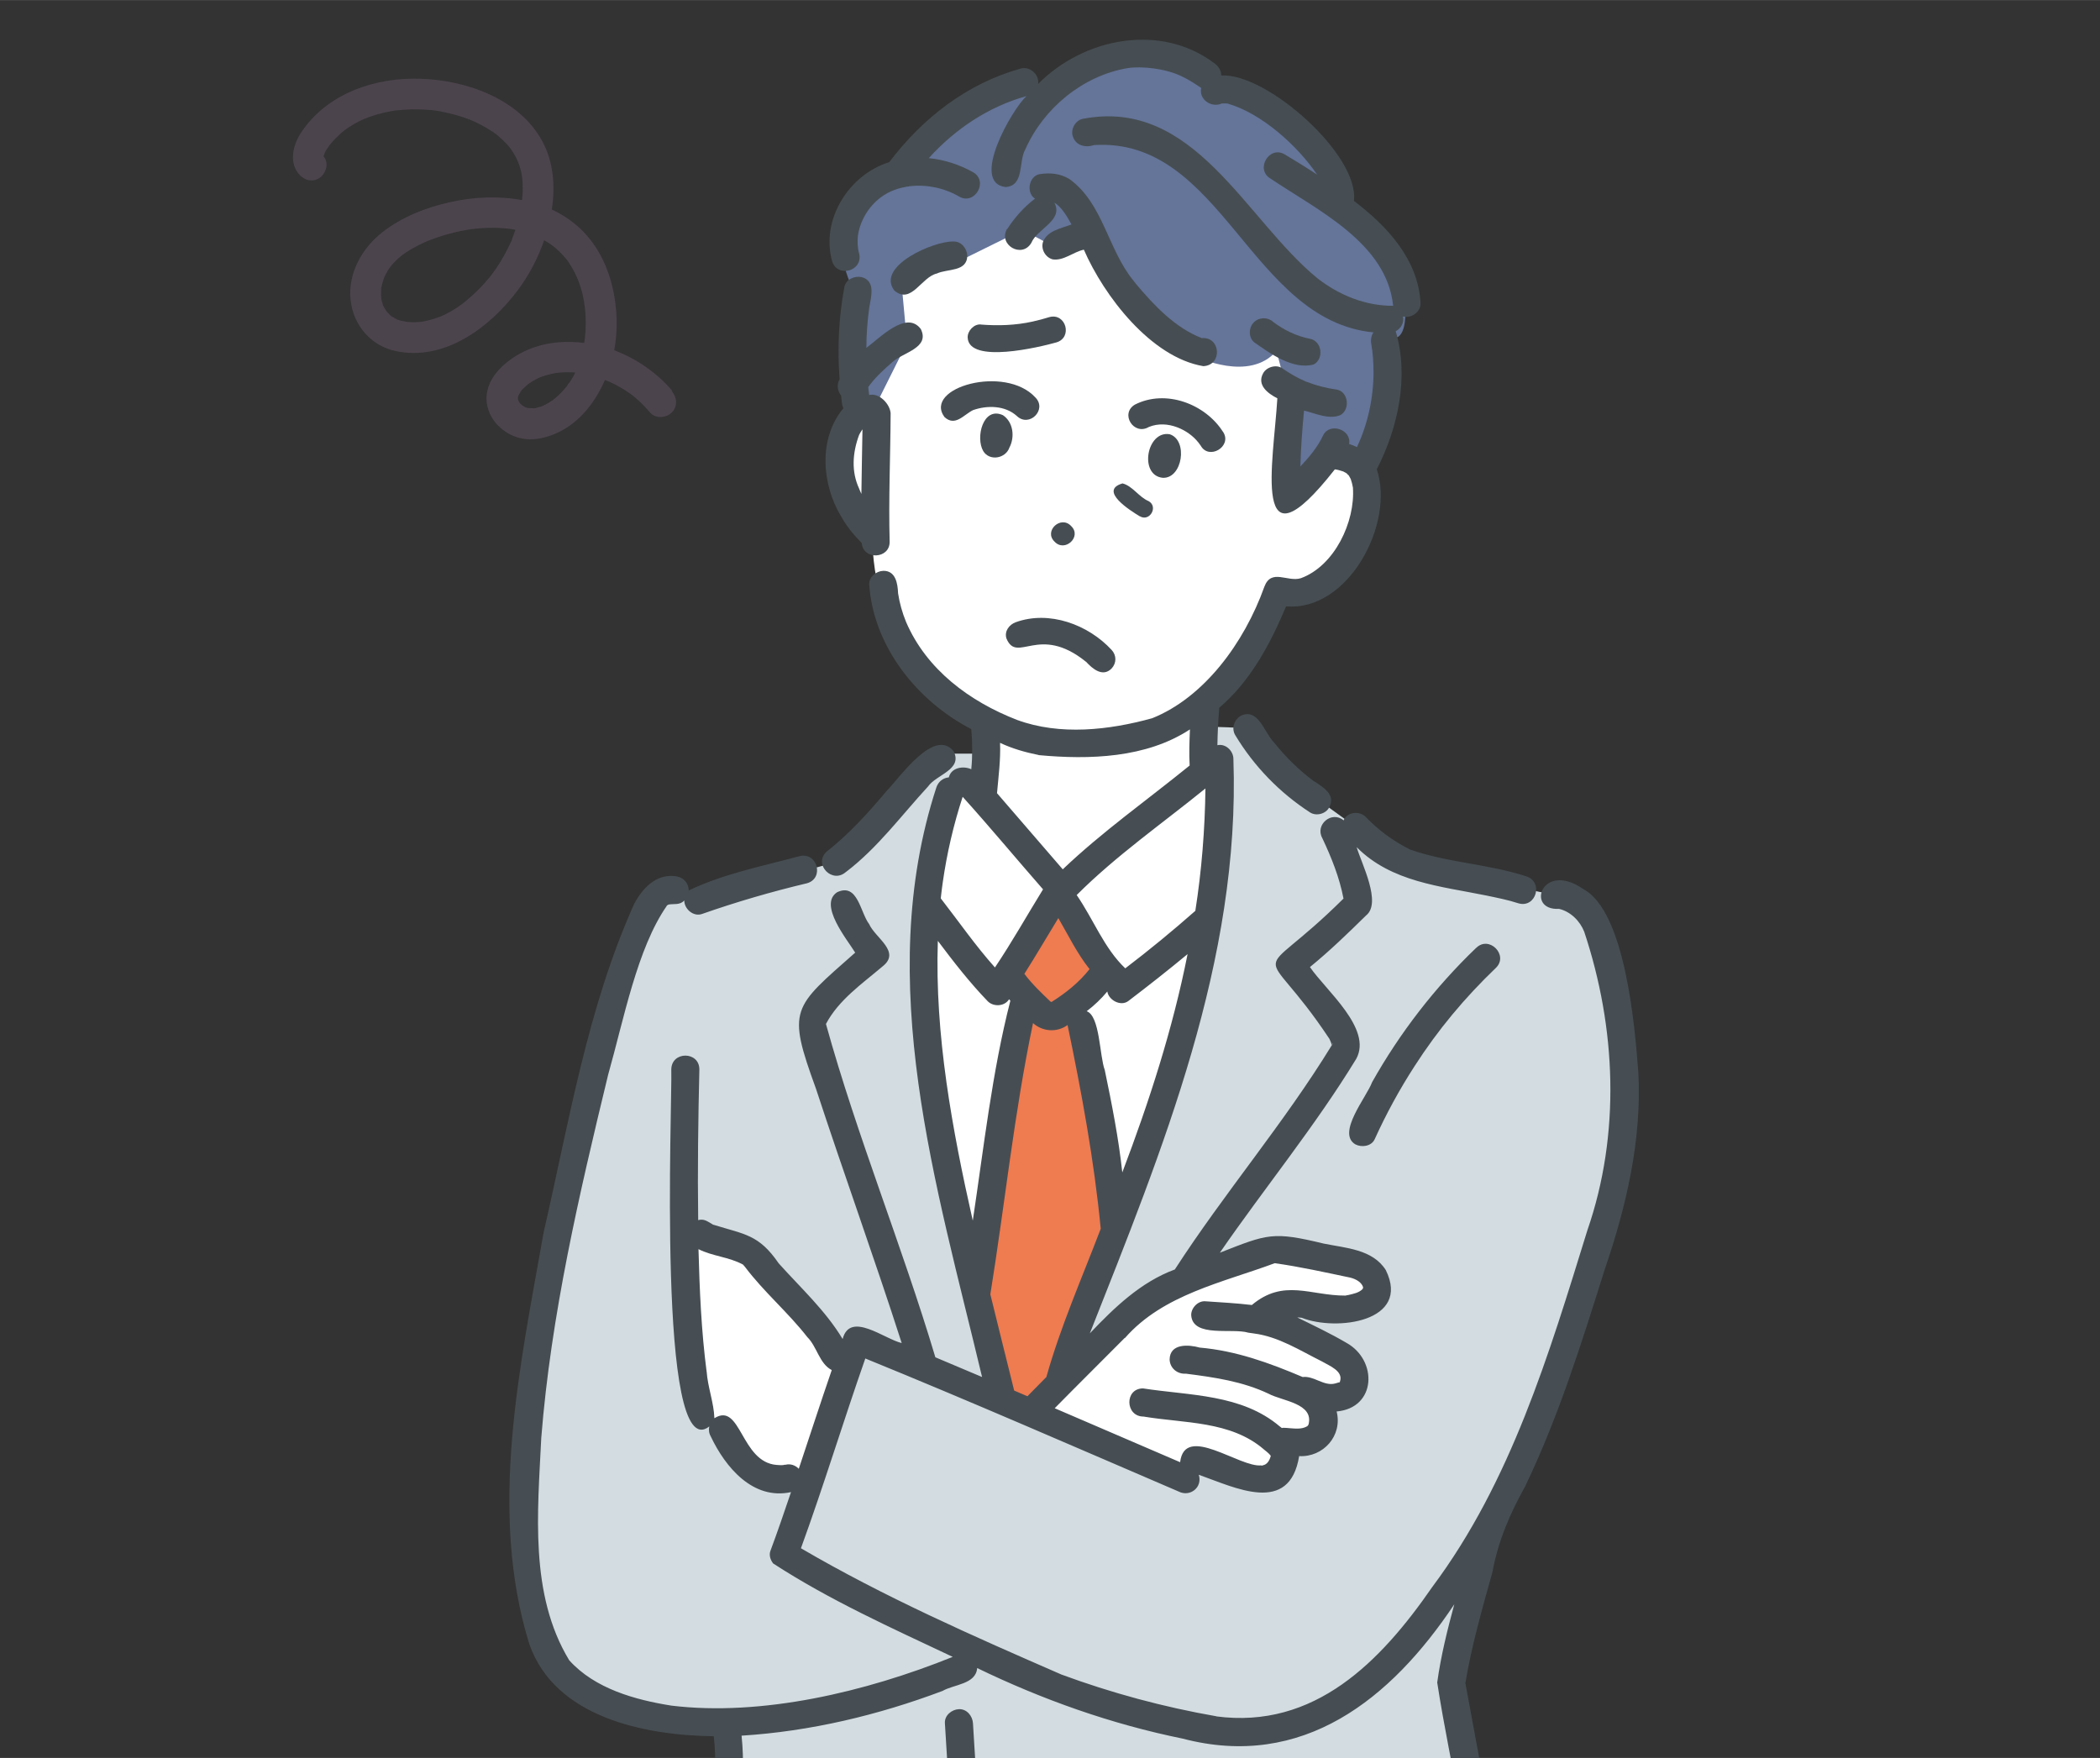
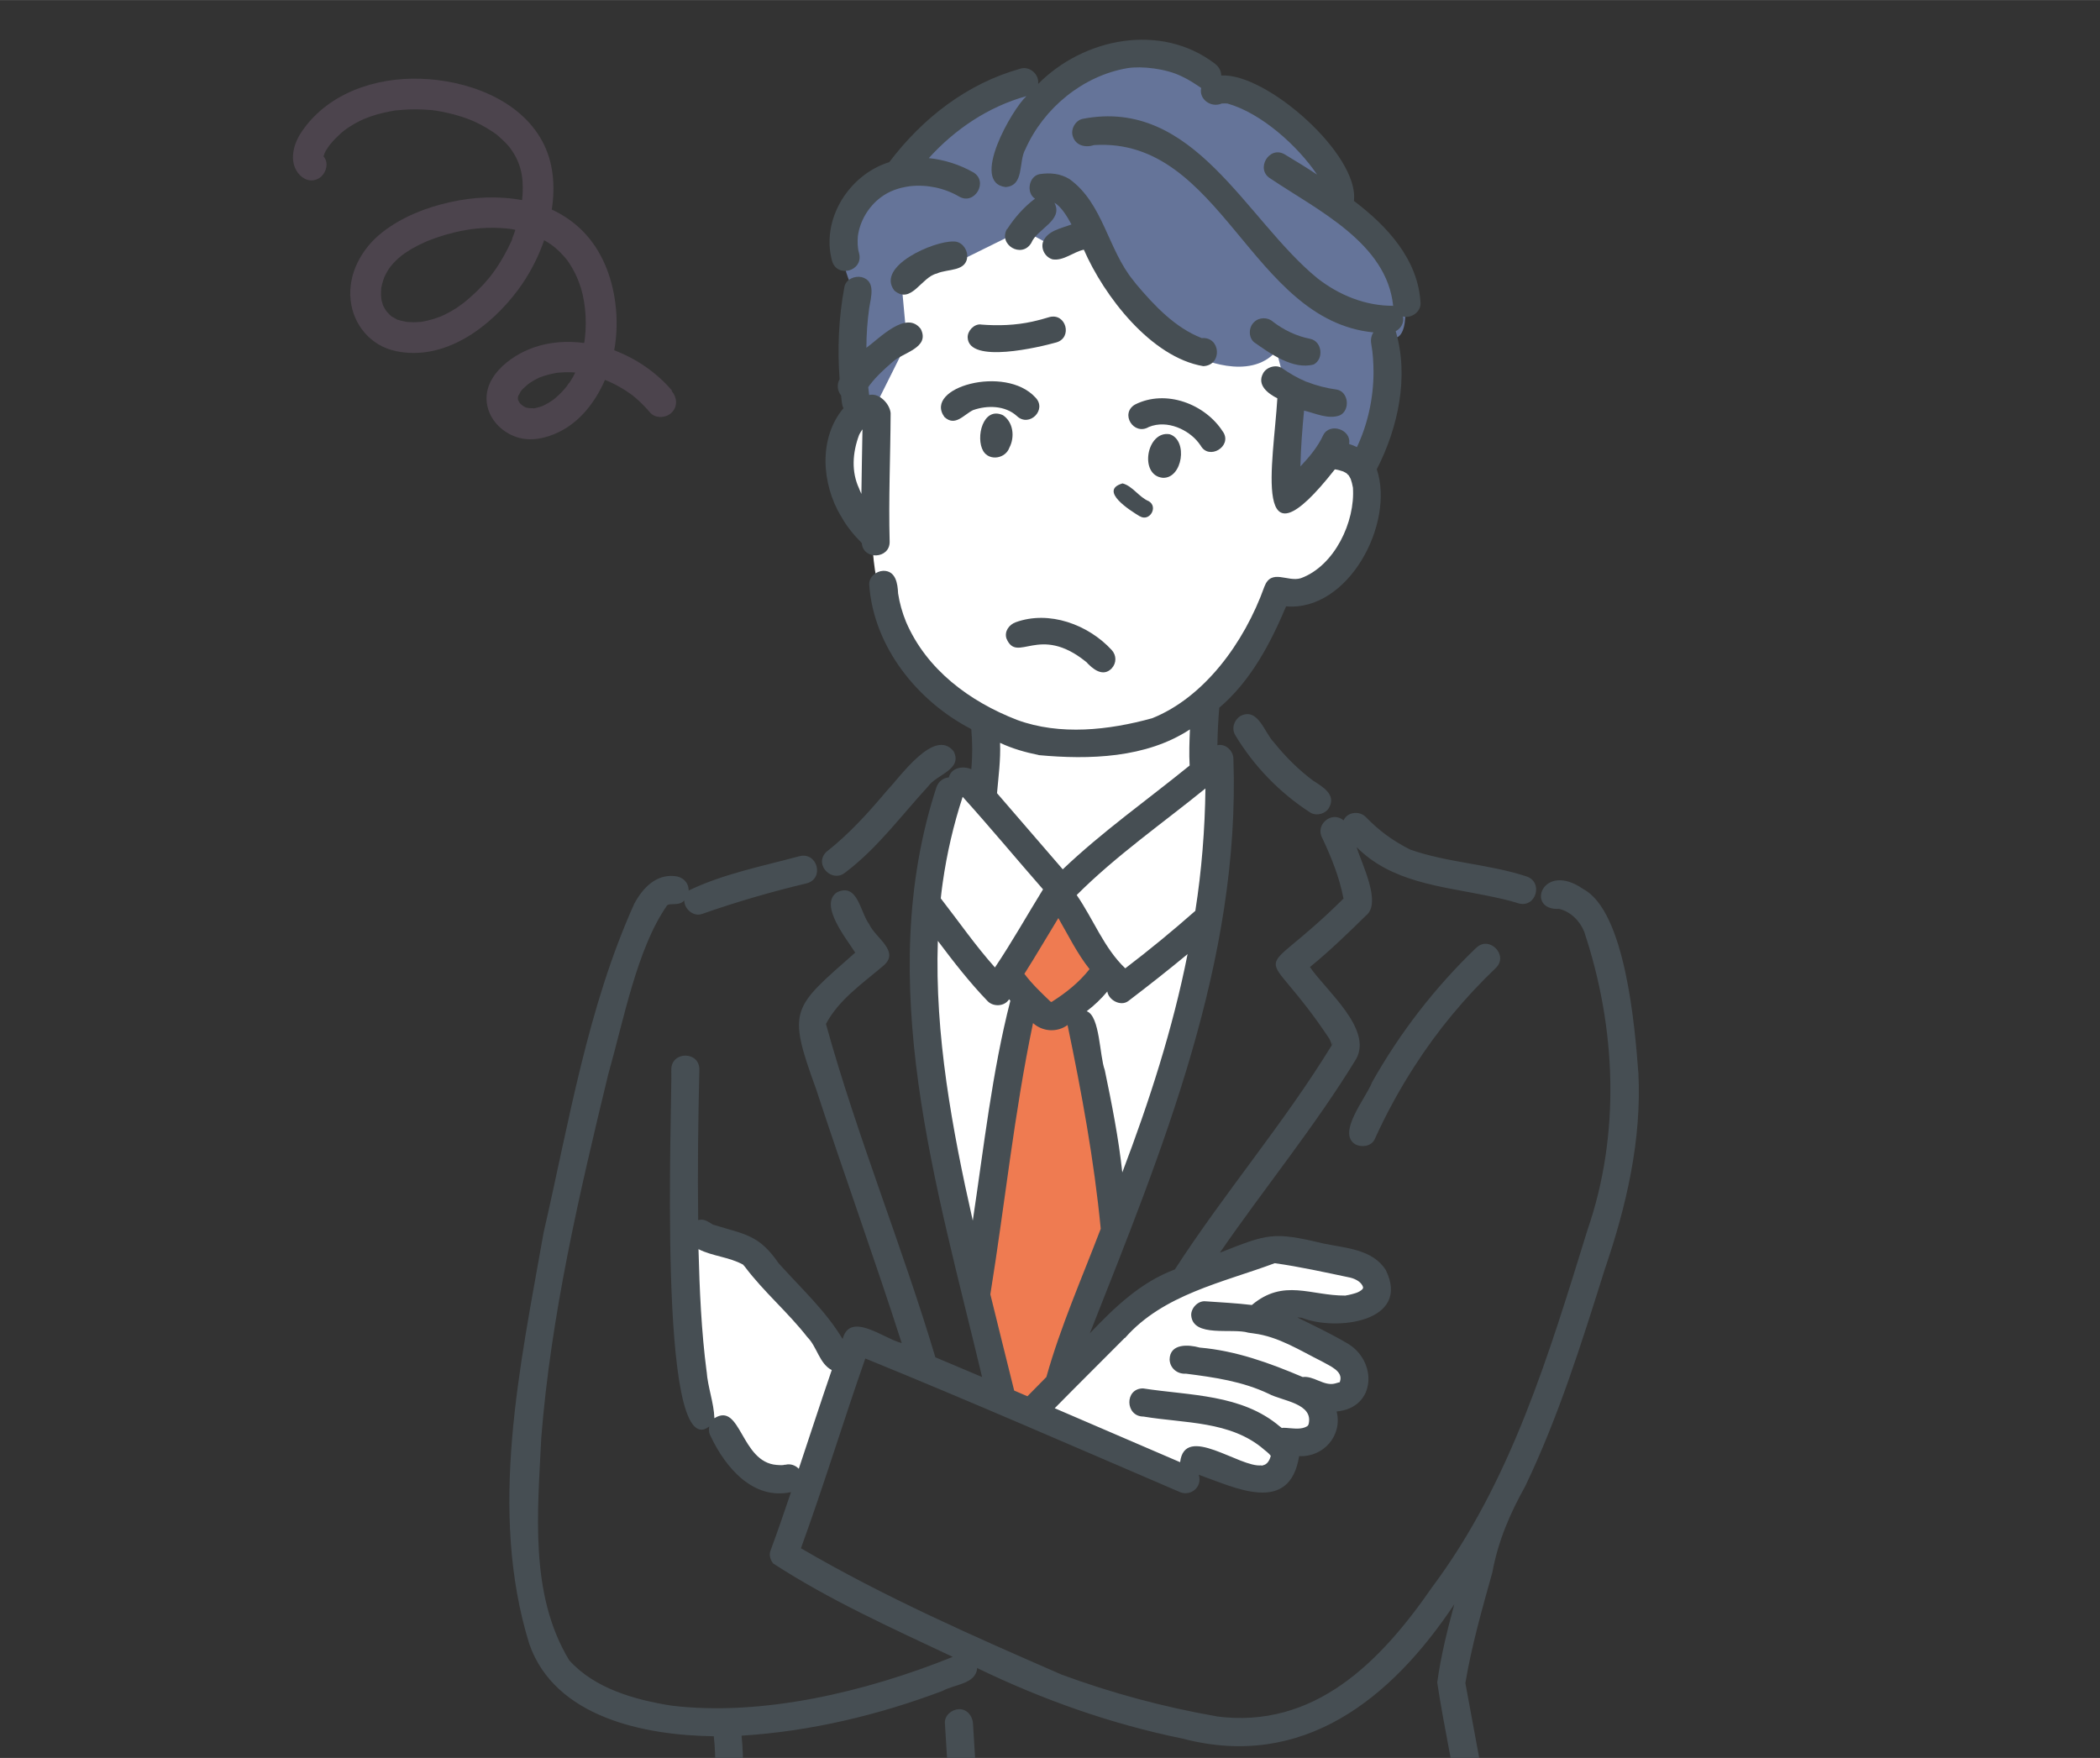
<svg xmlns="http://www.w3.org/2000/svg" id="a" width="75.49mm" height="63.2mm" viewBox="0 0 214 179.15">
  <rect x="0" y="0" width="214" height="179.15" fill="#333333" stroke="none" />
  <defs>
    <clipPath id="c">
      <rect y="0" width="214" height="179" fill="none" />
    </clipPath>
  </defs>
  <g id="b">
    <g clip-path="url(#b)">
      <path d="M98.05,78.96s-4.33,5.27-3.94,16.05,1.33,19.26,2.81,25.89c1.48,6.63,5.21,21.84,5.21,21.84l3.21,1.51,3.16-3.76s9.33-24.71,11.31-30.66,5.13-22.29,4.45-32.48l-16.31,13.03-9.92-11.42h.02Z" fill="#fff" />
      <polygon points="107.57 91.14 102.36 99.34 104.62 102.31 99.73 128.89 103 143.11 106.55 143.68 113.94 124.61 109.68 102.22 112.68 98.92 107.57 91.14" fill="#ef7b51" />
-       <path d="M100.44,76.8h-5.65l-9.57,11.04-14.07,3.91-4.05-.61s-4.48,3.46-7.25,18.4c-2.76,14.94-7.83,38.41-6.45,48.89s3.87,16.1,20.25,18.05l.21,9.02-2.63-.02-2.02,8.8,2.2.64-5.72,35.46s11.02,15.85,24.06,11.85l2.84-4.06,8.25-28.72s2.55,14.45,7.21,24.13c4.66,9.68,4.51,11.16,11.91,9.98,7.41-1.18,28.06-3.79,36.47-10.04,0,0,3.62-.53,2.23-6.79-1.38-6.26-6.84-33.42-6.84-33.42l3.05-1.18-2.14-6.64-2.35-.37-2.52-13.63,2.99-14.59s14.21-27.98,14.5-41.52-1.49-23.77-6.87-24.15l-15.2-3.25-11.95-8.65-4.22-5.14-4.36-.15v3.83l1.61.64s-.29,21.01-6.64,35.96c-6.34,14.95-10.89,30.27-10.89,30.27l-4.94-2.94s-7.78-27.97-7.78-38.54,1.78-21.71,2.79-22.48c1.01-.77,3.24-.99,3.24-.99l.29-3h.01Z" fill="#d2dce1" />
      <path d="M88.17,41.47s-6.69,3.59.77,14.41c0,0,.32,13.62,11.05,16.94l.19,7.97,7.79,9.6,15.01-10.77-.11-8.72s5.92-4.52,7.35-10.74c0,0,11.43.21,8.23-13.77,0,0-2.08-34.02-28.9-31.38-26.83,2.64-21.38,26.46-21.38,26.46Z" fill="#fff" />
      <path d="M86.36,139.36l-9.87-12.06-6.77-1.54.82,17.93,2.58,1.98s4.05,7.1,8.43,5.09l4.8-11.39h0Z" fill="#fff" />
      <path d="M105.34,143.03c.58.05,12.17-10.96,12.17-10.96l11.22-4.49,10.6,1.85s3.04,2.38-.89,3.75l-6.53-.36-4.15,1.62,3.27.87,7.04,3.22s2.43,4.19-2.09,4.21c0,0-.24,5.6-4.08,4.77,0,0-.7,4.98-4.8,3.26l-5.4-1.93-1.98,1.91-14.39-7.71h.01Z" fill="#fff" />
      <path d="M108.34,9.1s-6.06-1.97-10.39,2.25c-4.33,4.22-6.29,6.33-6.29,6.33,0,0-5.52.58-5.9,5.24-.38,4.65,1.57,7.18,1.57,7.18l-1.04,11.15,2.81.34,3.33-6.67-.6-6.51,5.86-1.78,6.52-3.22,3.63,1.97,3.16-2.17s1.29,10.18,10.99,13.16c0,0,5.33,2.6,8.09-.61l1.32,5.02s-1.25,10.42-.81,10.09,5.5-4.46,5.5-4.46l2.84,2.26s3.1-2.45,2.57-14.38c0,0,2.02,1.29,1.69-3.6-.33-4.88-6.21-8.23-6.21-8.23,0,0-.37-11.03-12.51-12.41,0,0-5.78-9.52-16.11-.94h-.02Z" fill="#657499" />
      <path d="M102.87,45.6c.56-1.08.39-2.58-.66-3.29-2.04-.94-2.82,2.29-2.01,3.66.64,1.05,2.29.76,2.67-.38h0Z" fill="#464e53" />
      <path d="M118.5,48.69c2.01.08,2.59-3.83.7-4.44-2.36-.41-3.16,4.21-.7,4.44Z" fill="#464e53" />
      <path d="M122.11,45.08s.02.03.02.04c0,0-.02-.03-.02-.04Z" fill="#464e53" />
      <path d="M124.66,44.05c-1.82-2.9-5.87-4.42-9.01-2.82-1.54.92-.12,3.19,1.42,2.28,1.92-.79,4.09.34,5.04,1.57,0,0,0,0-.01-.02.07.09.16.21.04.06.06.1.15.18.21.28h0c.83,1.52,3.2.12,2.32-1.34h0ZM124.43,43.78h.01s.07.1.1.13c-.04-.04-.07-.09-.11-.13Z" fill="#464e53" />
      <path d="M96.24,42.49c1.09,1.02,1.96-.23,2.92-.7,1.45-.51,3.27-.48,4.46.6,1.26,1.21,3.12-.65,1.89-1.89-3.08-3.37-11.44-1.01-9.27,1.99Z" fill="#464e53" />
      <path d="M110.67,67.43c.66.73,1.71,1.61,2.61.69.51-.55.51-1.34,0-1.89-2.39-2.59-6.37-4.06-9.78-2.82-.66.24-1.17.92-.94,1.65,1.1,2.63,3.29-1.52,8.11,2.38h0Z" fill="#464e53" />
      <path d="M85.71,52.6c.55,1.03,1.3,1.92,2.11,2.74.14,1.76,2.86,1.63,2.84-.13-.12-4.37.08-8.74.1-13.11-.08-.95-1.17-2.1-2.19-1.85-.03-.27-.06-.53-.09-.8.05-.08.1-.15.16-.23.02-.02.07-.09.09-.12-.02.02-.03.04-.04.06.64-.84,1.51-1.62,2.27-2.28,1.06-.97,3.84-1.43,2.87-3.36-1.47-1.95-4.21.96-5.54,1.92,0-1.36.1-2.72.29-4.07.17-1.08.7-2.74-.77-3.13-.7-.16-1.61.21-1.76,1-.59,3.14-.72,6.27-.49,9.42-.31.49-.22,1.19.15,1.64.06.44.05.9.24,1.3-2.56,3.06-2.22,7.7-.26,10.99h.02ZM87.55,49.79c-.81-1.73-.68-3.65,0-5.48,0,0,.14-.26.14-.25.06-.11.13-.21.2-.31-.03,2.19-.09,4.38-.11,6.58-.09-.21-.15-.32-.23-.53h0Z" fill="#464e53" />
      <path d="M136.87,48.04s.02,0,.03,0c0,0-.02,0-.03,0Z" fill="#464e53" />
      <path d="M102.62,23.32c-.92,1.62,1.5,3.05,2.47,1.44.6-1.47,3.31-2.29,2.36-4.1.07.04.14.09.21.13.66.53,1.12,1.34,1.53,2.08-1.03.39-2.5.64-2.91,1.8-.22.73.26,1.57,1,1.76,1.12.16,2.09-.76,3.17-.99,2.06,4.73,6.84,10.97,12.17,11.87,1.96-.08,1.8-3.01-.15-2.86.27.05.1,0-.08,0h.07c-2.72-1.06-4.83-3.31-6.68-5.5l-.27-.35c-2.61-3.16-3.09-7.88-6.52-10.35-.94-.58-1.98-.67-3.04-.51-1.12.2-1.4,1.91-.48,2.5-1.12.85-2.07,1.92-2.83,3.1l-.02-.02Z" fill="#464e53" />
-       <path d="M109.16,53.61c-1.05-1.14-2.82.5-1.7,1.58,1.05,1.14,2.82-.5,1.7-1.58Z" fill="#464e53" />
      <path d="M116.16,52.61c.99.59,1.9-.96.9-1.54-1.01-.42-1.64-1.55-2.67-1.81-2.47.72.79,2.77,1.77,3.36h0Z" fill="#464e53" />
      <path d="M127.78,32.84c-.54.52-.57,1.51,0,2.02,1.66,1.17,3.99,2.85,6.09,2.28,1.06-.56.86-2.35-.34-2.61-1.4-.27-2.71-.9-3.84-1.77,0,0,.02.02.03.02-.53-.48-1.43-.47-1.94.06Z" fill="#464e53" />
      <path d="M97.14,24.61c-1.96-.07-7.91,2.51-6,5,1.73,1.45,2.74-1.38,4.33-1.74,1.08-.51,3.09-.14,3.1-1.83-.03-.73-.63-1.48-1.43-1.43Z" fill="#464e53" />
      <path d="M88.65,39.23s.02-.03.05-.06c-.02.02-.03.04-.05.06Z" fill="#464e53" />
      <path d="M99.95,33.06c-.7-.06-1.37.66-1.34,1.34.12,2.71,7.34.97,9.04.49,1.68-.49.98-3.03-.71-2.58-.57.18-1.15.33-1.73.46-1.72.38-3.5.44-5.26.3h0Z" fill="#464e53" />
      <path d="M124,174.92c.15,0,.3.02,0,0h0Z" fill="#464e53" />
      <path d="M108.2,170.67c.13.05.33.12,0,0h0Z" fill="#464e53" />
      <path d="M67.98,92.26l-.02.02s.02-.01.02-.02Z" fill="#464e53" />
      <path d="M71.99,139.62s.01.08.02.13c-.02-.16-.02-.17-.02-.13Z" fill="#464e53" />
      <path d="M133.89,79.61c-1.53-1.13-2.89-2.48-4.08-3.97-.98-1-1.61-3.6-3.42-2.67-.64.42-.92,1.27-.51,1.95,1.91,3.17,4.52,5.86,7.62,7.87.63.41,1.61.15,1.95-.51.71-1.3-.63-2.07-1.56-2.68h0Z" fill="#464e53" />
      <path d="M86.22,88.85c3.23-2.46,5.62-5.74,8.35-8.7.84-1.22,3.56-1.72,2.61-3.59-1.96-2.43-5.45,2.62-6.78,3.99-1.9,2.26-3.87,4.44-6.2,6.27-1.32,1.3.65,3.29,2.02,2.02h0ZM95.64,79.18c-.13.11-.07.06,0,0h0Z" fill="#464e53" />
      <path d="M133.25,145.33s.09-.09.12-.14c-.09.05-.12.11-.12.14Z" fill="#464e53" />
      <path d="M136.48,140.87h0s.04-.03.07-.06h0s-.06.05-.08.07h0Z" fill="#464e53" />
      <path d="M79.16,149.29c.13.02.2-.03,0,0h0Z" fill="#464e53" />
      <path d="M72.68,124.82s-.06-.03-.1-.05c.04.02.06.03.1.05Z" fill="#464e53" />
      <path d="M166.95,109.28c-.34-4.61-1.32-16.41-5.61-18.68-4.18-2.91-5.93,2.21-2.46,2.02,1.18.28,2.13,1.24,2.56,2.33,3.26,9.79,3.72,20.61.32,30.43-3.91,12.63-7.78,25.61-15.8,36.34-5.25,7.6-11.99,14.53-22.05,13.19h.08c-5.4-.94-10.74-2.38-15.88-4.28.03,0,.05.02.08.03-9.02-3.93-18.06-7.9-26.57-12.88,2.33-6.4,4.31-12.92,6.56-19.34,10.7,4.36,21.29,8.99,31.91,13.55h0c1.17.61,2.48-.41,2.07-1.7,3.72,1.31,9.25,4.14,10.23-1.9,2.46.13,4.44-2.08,3.82-4.55,4.07-.36,4.2-5.23.99-7-1.62-.95-3.31-1.75-5-2.58h.17s.28.04.28.03c3.5,1.4,11.16.43,8.57-4.86-1.35-2.13-4.09-2.24-6.33-2.7-5.19-1.25-5.69-.99-10.58.93,4.57-6.63,9.71-12.89,13.9-19.76,1.67-3.07-3.09-6.96-4.72-9.35,2.01-1.64,3.87-3.44,5.71-5.25,1.64-1.28-.46-5.3-.95-6.97,3.54,3.57,8.57,3.98,13.22,4.93,1.1.23,2.22.45,3.29.8,1.79.49,2.55-2.21.76-2.76-3.84-1.26-8.02-1.38-11.83-2.73-1.79-.91-3.14-1.91-4.52-3.32-.63-.65-1.88-.52-2.25.35-1.21-1.02-2.94.44-2.17,1.81.93,1.97,1.75,4.01,2.16,6.16-9.4,9.33-8.53,3.6-1.44,14.29.08.15.21.46.25.65-4.85,7.93-10.95,15.05-16,22.86-3.47,1.28-6.16,3.88-8.66,6.51,7.4-18.74,15.35-37.99,14.63-58.54,0-.82-.79-1.59-1.63-1.4.02-1.27.08-2.54.19-3.82,3.19-2.71,5.2-6.51,6.81-10.33,6.35.54,11.1-8.45,9.24-13.97,2.18-4.24,3.3-9.45,1.93-14.07.54-.28.89-.89.73-1.5.84.22,1.85-.46,1.8-1.38-.24-4.44-3.41-7.85-6.79-10.4.58-4.7-8.92-13.07-13.52-12.78,0-.48-.25-.92-.69-1.24-5.49-4.15-13.31-2.6-17.97,2.1.14-.96-.85-1.85-1.8-1.56-5.47,1.53-9.97,5.05-13.37,9.53-4.1,1.27-6.98,5.82-5.83,10.06.51,1.79,3.21,1.05,2.76-.76-.17-.57-.17-1.16-.13-1.74.2-1.55,1.08-3.02,2.31-3.95.91-.69,1.88-1,3-1.16,1.73-.19,3.5.18,5,1.05,1.59.94,3.04-1.54,1.44-2.47-1.38-.78-2.94-1.28-4.52-1.44,2.68-2.96,6.09-5.25,9.95-6.32-1.46,1.34-5.78,8.83-2.12,9.27,1.95-.15,1.28-2.6,2.02-3.87,1.85-4.17,5.85-7.48,10.4-8.25,1.43-.23,3.93.04,5.53.84.7.32,1.34.75,1.98,1.18-.26,1.16,1.02,2.05,2.08,1.59-.24,0,.49-.03.61,0,3.46.99,7.12,4.29,9.12,7.24-1.09-.72-2.19-1.4-3.3-2.06-1.58-.94-3.04,1.53-1.44,2.47,4.82,3.24,11.84,6.57,12.49,12.96-2.82.01-5.49-1.07-7.71-2.8-7.36-6.01-12.56-18.46-23.94-16.25-.73.16-1.23,1.05-1,1.76.3.98,1.3,1.2,2.18.91,13-.81,15.92,17.86,28.46,19.09-.22.33-.3.74-.22,1.18.17.93.22,1.88.23,2.84,0,2.63-.57,5.3-1.69,7.67-.25-.12-.52-.23-.8-.32.28-1.46-1.97-2.23-2.64-.89-.55,1.2-1.42,2.22-2.32,3.18.04-1.9.19-3.8.37-5.69,1.17.28,2.5.94,3.68.47,1.04-.54.86-2.39-.34-2.61-1.04-.14-2.06-.4-3.04-.78-.08-.03-.51-.16-.13-.05-.84-.35-1.64-.82-2.39-1.34-.61-.43-1.61-.13-1.95.51-.66,1.2.49,2.06,1.45,2.55-.39,6.51-2.73,18.18,5.86,7.24.28.03.57.12.84.21-.11-.04,0,0,.06.02h-.02c.13.06.25.13.37.21-.07-.03.15.18.13.13.08.09.38.7.23.39.1.29.18.59.23.89.05.28,0,.07,0,0,.25,3.5-1.88,7.99-5.3,9.24-1.36.43-3.01-1.02-3.72.86-2.07,5.78-6.17,11.3-11.43,13.41-4.4,1.22-9.4,1.78-13.76.18-4.83-1.87-9.24-5.12-11.33-10-.38-.93-.66-1.91-.81-2.91-.04-.99-.24-2.31-1.51-2.29-.73.03-1.48.63-1.43,1.43.45,6.31,4.9,11.86,10.4,14.7.12,1.36.13,2.73,0,4.09-.82-.37-2.04-.18-2.29.83-.58.05-1.07.43-1.27,1.03-6.45,19.8.02,40.6,4.66,60.08-1.59-.67-3.17-1.34-4.76-2.01-3.41-11.42-7.97-22.49-11.15-33.97,1.3-2.46,3.67-4.08,5.75-5.85,1.95-1.51-.72-2.9-1.35-4.33-.91-1.19-1.16-4.25-3.27-3.24-1.91,1.27,1.03,4.81,1.85,6.15-6.4,5.66-6.97,5.7-4,13.86,2.84,8.67,5.95,17.25,8.74,25.93-1.75-.4-5.27-3.3-6.02-.41-1.74-2.9-4.27-5.21-6.52-7.72-2.02-2.95-3.48-2.94-6.65-3.93.03.03-.02,0-.05-.02-.14-.05-.1-.05-.05-.03-.53-.3-.85-.58-1.45-.42-.07-5.13,0-10.25.12-15.37-.01-1.85-2.82-1.87-2.86,0,.12,3.19-1.5,40.59,3.87,36.4-.07.33-.04.68.15,1.01,1.49,3.15,4.3,6.52,8.18,5.68-.68,2-1.36,4.01-2.1,5.99-.16.43,0,.92.28,1.28,5.75,3.74,12.09,6.59,18.3,9.52-8.89,3.59-19.48,6.08-28.66,4.97-3.72-.59-7.82-1.73-10.42-4.62-4.08-6.72-3.21-15.16-2.85-22.68.99-12.51,3.86-24.8,6.81-36.98,1.6-5.65,2.96-12.9,5.99-17.24-.03.02-.05,0,.03-.04h0s.1-.05.14-.08c.55-.1,1.17.08,1.6-.42,0,.87.93,1.69,1.81,1.38,3.51-1.23,7.08-2.27,10.7-3.13,1.79-.51,1.05-3.21-.76-2.76-3.78,1.02-7.78,1.8-11.3,3.5,0-.83-.62-1.41-1.43-1.47-1.93-.2-3.27,1.25-4.11,2.81-4.77,10.58-6.65,22.25-9.24,33.51-2.41,13.67-5.67,28.34-1.46,41.94,2.62,7.49,11.74,9.31,18.8,9.4.26,2.25.15,4.78-.11,7.09-.99-.14-2.44-.11-2.76,1.07-.66,2.98-1.8,5.88-2.16,8.92-.04,1.17,1.16,1.85,2.17,2.09-2.26,10.38-3.62,20.92-5.17,31.43-.99-1.04-2.77.03-2.38,1.39,1.43,4.45,5.55,7.37,9.15,10.05.35,7.42.8,14.84,1.33,22.25.04,1.86,2.84,1.86,2.86,0-.48-6.79-.91-13.58-1.23-20.37,4.19,2.54,9.11,4.12,14.04,3.39,4.85-1.58,6.53-7.86,7.78-12.29,1.65-5.72,3.03-11.52,4.14-17.37,1.59,7.62,4.05,15.06,7.54,22.05,1.25,3.04,2.56,6.26,5.58,7.92,8.05,2.23,28.91-3.82,37.16-6.84-.18,6.28-.39,12.55-.62,18.83-.07,1.93-.14,3.85-.21,5.78-.03.75.68,1.46,1.43,1.43.8-.04,1.4-.63,1.43-1.43.31-8.59.63-17.18.86-25.78,2.81-1.34,7.13-2.93,7.34-6.52-2.83-11.96-5.18-24.04-7.51-36.11,2.26-.4,1.94-2.95,1.39-4.6-.62-1.53-1.03-5.85-3.2-5.57-.76-4.08-1.5-8.15-2.26-12.23.64-3.83,1.71-7.55,2.75-11.28.58-3.17,1.79-5.99,3.35-8.78,3.4-7.09,5.75-14.61,8.1-22.09,2.21-6.45,3.78-13.19,3.43-20.06v-.04ZM158.73,92.54s.06.04.11.05c-.03,0-.07-.02-.11-.05ZM135.84,106.26c-.03.07-.05.17-.1.24,0-.06.03-.15.1-.24ZM135.76,106.64s-.03-.04-.03-.1c0,.03.02.07.03.1ZM132.2,59h0c.09,0,.18,0,0,0ZM136.53,140.86h-.03s.04-.03.05-.04c0,0,0,.02-.02.03h0ZM116.31,134.72s.06-.04,0,0h0ZM114.65,136.34c3.89-4.43,9.96-5.64,15.25-7.61,2.53.35,5.17.94,7.7,1.47.65.16,1.18.52,1.31.99h0c-.04.09-.03.11,0,.08v-.08.04s0,.02,0,.03c0,0,0-.02,0-.03.02.07,0,.08-.02.04,0,.04-.03.07-.04.1-.38.38-.94.48-1.44.6.02,0-.32.05-.31.06-3.54.02-6.28-1.77-9.53.96-1.58-.19-3.17-.27-4.75-.38-.75-.06-1.46.7-1.43,1.43.17,2.31,4.18,1.27,5.82,1.77-.02,0,.58.08.56.08,2.52.32,4.71,1.74,6.94,2.85.74.44,2.23.98,1.83,2.07h0v.02s-.05.03-.06.04h0s0,0,0,0h.02s-.08.04-.04,0c-.13.04-.27.08-.41.12-1.13.3-2.18-.81-3.3-.66-3.39-1.44-6.8-2.68-10.49-3-1.15-.32-3.04-.44-3.07,1.21.03.89.78,1.51,1.67,1.45,2.89.37,5.75.78,8.41,2.04,1.38.75,4.66.97,4.07,3.16h0s-.05.07-.07.11c-.02,0-.04.02-.05.04h0c-.59.36-1.33.23-1.98.19.3.03-.51-.07-.61,0-.05-.04-.09-.07-.14-.11-.29-.22-.13-.1-.07-.05-3.89-3.31-9.17-3.14-13.94-3.88-1.9,0-1.83,2.87.05,2.87,4.2.7,8.87.43,12.26,3.34-.06-.05-.08-.06-.08-.06.28.23.58.44.79.72-.11.43-.35.9-.83.97.17,0-.29.06-.11,0-2.19.29-7.83-4.3-8.3-.32-4.26-1.84-8.52-3.67-12.78-5.5,2.36-2.4,4.76-4.77,7.13-7.16h.04ZM114.37,119.5c-.38-3.52-1.07-7-1.79-10.46-.54-1.44-.48-5.5-1.84-5.99.77-.59,1.48-1.26,2.1-2.01.13.87,1.35,1.55,2.13.98,2.05-1.56,4.07-3.15,6.05-4.79-1.51,7.62-3.91,15.03-6.66,22.27h.01ZM107.07,102.14h-.05.05ZM107.2,102.09s-.03.01-.04.02c-.05-.02-.1-.04-.11-.04-.94-.9-1.88-1.79-2.66-2.83,1.19-1.87,2.3-3.79,3.46-5.68,1.02,1.76,1.91,3.6,3.18,5.2-1.05,1.34-2.4,2.42-3.83,3.32h0ZM122.84,80.35c-.05,4.15-.39,8.4-1.03,12.47-2.3,2.03-4.71,4.01-7.14,5.86-2.16-2.05-3.24-4.99-4.95-7.47,4.02-4.02,8.72-7.29,13.13-10.87h-.01ZM105.84,76.95c5.16.48,10.96.31,15.42-2.62-.05,1.22-.1,2.46-.03,3.68-4.32,3.51-8.9,6.74-12.93,10.58-2.23-2.59-4.47-5.17-6.7-7.76.15-1.7.38-3.41.31-5.13,1.25.59,2.59.97,3.94,1.24h-.01ZM95.99,90.52c.02-.16.06-.48.08-.59.42-2.96,1.1-5.89,2.03-8.73,2.79,3.09,5.45,6.3,8.19,9.43-1.64,2.66-3.16,5.37-4.9,7.96-2-2.24-3.64-4.62-5.52-7.04.04-.34.07-.68.12-1.03ZM96.44,110.23c-.67-4.77-1.03-9.54-.87-14.35,1.6,2.13,3.23,4.23,5.08,6.15.59.6,1.73.54,2.18-.2.04.05.09.1.13.15-1.87,7.28-2.7,14.94-3.83,22.41-1.06-4.68-2.02-9.4-2.69-14.15h0ZM100.92,131.91c1.48-9.16,2.42-18.44,4.35-27.65.95.86,2.41,1,3.52.2,1.43,6.87,2.71,13.79,3.38,20.76-1.91,5.01-4.09,9.94-5.54,15.11-.65.65-1.29,1.3-1.93,1.96-.45-.19-.9-.39-1.35-.58-.81-3.27-1.63-6.53-2.43-9.81h0ZM84.06,104.55c-.03.09-.05.11,0,0h0ZM84.14,104.39h0s0,.01,0,0ZM75.78,128.91h-.01c.14.07.08.05.01,0ZM80.01,149.26c-.28.09-.59.04-.88.03h.03c-3.69-.27-3.64-6.47-6.36-4.76-.05-1.58-.68-3.17-.79-4.78v.05c-.54-4.15-.72-8.33-.83-12.5,1.45.73,3.11.79,4.53,1.57-.02-.02-.03-.03-.03-.04,0,0,.05.05.06.06-.01,0-.02,0-.03-.02.06.05.23.26.22.25,1.92,2.55,4.38,4.62,6.34,7.14.99.98,1.23,2.72,2.49,3.36-1.15,3.34-2.24,6.71-3.36,10.06-.35-.36-.86-.55-1.39-.4v-.02ZM131.79,193.97c-.33-1.5-.54-3.02-.78-4.54,6.75-.52,13.45-1.43,20.19-2.07.43,1.26.83,2.54,1.1,3.85-6.83,1.32-13.59,2.62-20.51,2.76h0ZM152.37,191.64v-.02h0v.02ZM152.36,191.63c0,.06-.02.06,0,0h0ZM152.33,191.46c0,.05.02.1.02.14-.05-.11-.05-.25-.02-.14ZM152.78,191.1s.08-.04.11-.02c0,0-.05,0-.11.02ZM128.64,174.9c.2-.03.07,0,0,0h0ZM78.46,192.88c-.06.21-.15.42-.21.63-2.52-.06-5.07.21-7.57-.14.46-2.19,1.13-4.33,1.69-6.5,2.45.47,4.9.94,7.36,1.41-.44,1.53-.81,3.08-1.27,4.6h0ZM112.9,240.33s-.01-.02,0,0h0ZM156.55,223.82c.47,2.13.95,4.26,1.46,6.38-4.41,5.8-28.27,10.57-35.34,11.58-3.3.19-7.78,1.77-9.91-1.65-8.15-14.73-11.49-31.57-12.55-48.25-.42-5.42-.72-10.85-1.06-16.27-.05-.74-.62-1.46-1.43-1.43-.73.03-1.48.63-1.43,1.43.71,11.2,1.22,22.45,3.06,33.54-.5.11-.97.45-1.06.99-1.1,6.41-2.52,12.77-4.25,19.04-1.29,4.31-2.07,9.18-5.77,12.16-8.01,1.29-16.14-4.59-21.41-10.11,2.22-11.52,3.18-23.37,5.86-34.85,2.11-.07,4.26.15,6.36-.07,1.92-.39,2.05-2.64,2.57-4.18,2.44-8.16,1.71-5.61-6.24-7.57.3-2.57.43-5.11.16-7.68,7.02-.44,13.92-2.09,20.48-4.56,1.18-.68,3.39-.67,3.53-2.33,6.67,3.23,13.67,5.71,20.94,7.19,12.22,3.21,21.24-4.02,27.68-13.69-.71,2.62-1.37,5.28-1.74,7.97.68,4.45,1.64,8.87,2.41,13.31-6.14.58-12.27,1.43-18.43,1.84-.3-.56-1.04-.89-1.64-.69-1.2.35-1.28,2.01-.78,2.93.56,1.71.43,8.2,2.64,8.03,6.71-.03,13.35-1.15,19.93-2.41,1.87,9.82,3.82,19.62,5.96,29.38v-.03Z" fill="#464e53" />
      <path d="M150.42,96.6c-4.18,4.01-7.77,8.65-10.6,13.69-.56,1.52-3.64,5.18-1.7,6.33.63.33,1.62.21,1.96-.51,1.17-2.58,2.53-5.08,4.07-7.46,2.39-3.72,5.12-6.98,8.3-10.03,1.31-1.29-.71-3.33-2.02-2.02h-.01Z" fill="#464e53" />
    </g>
    <path d="M68.49,39.81c-1.52-1.8-3.61-3.25-5.9-4.12.29-1.57.32-3.2.12-4.77-.35-2.75-1.38-5.42-3.36-7.41-.9-.9-1.96-1.62-3.12-2.16.36-2.38.19-4.85-.99-7-2.35-4.3-7.74-6.18-12.38-6.33-4.61-.16-9.53,1.49-12.17,5.48-.78,1.17-1.25,2.88-.33,4.11.5.68,1.35,1.02,2.13.56.67-.39,1.06-1.45.56-2.13-.03-.04-.05-.07-.07-.09v-.07s.02-.03.02-.05c0,.03.06-.17.09-.26.05-.08.14-.27.13-.24.05-.09.11-.17.16-.25.07-.1.14-.2.21-.3.02-.03.03-.04.04-.05.04-.05.08-.1.12-.14.27-.33.57-.63.89-.92.07-.06.14-.13.21-.19,0,0,.11-.09.17-.14.07-.05.19-.14.18-.14.12-.08.23-.16.35-.24.36-.23.73-.45,1.11-.64.13-.06.26-.12.39-.18,0,0,.04-.02.07-.03.21-.08.41-.16.63-.24.46-.16.93-.29,1.4-.4.19-.04.38-.08.58-.12.15-.03.29-.05.44-.08.04,0,.07-.01.09-.02h.08c.94-.1,1.88-.14,2.82-.09.25.01.49.03.74.05.1,0,.2.02.29.03,0,0,.15.02.23.03.09.01.24.04.23.04.1.02.19.03.29.05.27.05.54.11.8.17.48.11.95.24,1.42.4.52.17.92.33,1.22.47.42.19.83.41,1.23.65.22.13.43.27.65.41.08.06.17.12.25.18.05.04.07.05.09.06,0,.01.03.03.07.06.36.31.71.63,1.03.98.08.09.16.19.24.28,0,0,.02.03.04.05.16.22.3.44.44.67.47.81.77,1.73.83,2.78.04.66.02,1.27-.05,1.87-2.44-.45-4.94-.33-7.35.21-2.44.54-4.9,1.51-6.88,3.06-2.09,1.63-3.54,4.21-3.24,6.93.28,2.55,2.07,4.66,4.62,5.19,4.97,1.04,9.59-2.44,12.4-6.19,1.15-1.54,2.07-3.28,2.7-5.11.17.1.34.19.5.3.08.05.16.11.24.16,0,0,.16.12.21.16.35.28.68.59.98.92.39.42.54.64.86,1.17,1.05,1.74,1.46,3.73,1.45,5.79,0,.5-.03,1-.09,1.5,0,.05-.03.22-.03.23,0,.07-.02.15-.04.22v.02c-1.71-.23-3.45-.12-5.09.44-2.5.85-5.58,3.22-4.71,6.24.4,1.38,1.54,2.44,2.88,2.9,1.43.49,2.99.15,4.31-.49,2.21-1.06,3.77-3.12,4.73-5.33.33.13.65.27,1.08.49.49.26.96.54,1.41.86.18.12.38.28.41.3.19.16.38.32.56.49.41.37.78.77,1.14,1.19.54.64,1.64.56,2.2,0,.64-.64.54-1.56,0-2.2l.04-.03ZM39.06,31.13c.03.07.05.17,0,0h0ZM41.44,32.79c-.08,0-.21-.04,0,0h0ZM52.21,24.33c-.03.08-.06.15-.09.23.05-.12.04-.1-.04.08-.44.94-.93,1.84-1.51,2.7-.15.22-.3.43-.46.64,0,.01-.23.29-.28.35-.36.44-.75.86-1.15,1.26-.37.36-.75.71-1.15,1.04-.07.06-.14.11-.21.17-.03.02-.1.08-.11.09-.26.19-.51.37-.78.55-.36.23-.73.44-1.11.62-.09.04-.17.08-.26.12-.03.02-.06.03-.08.04-.02,0-.05.02-.08.03-.23.08-.45.17-.68.24-.43.13-.87.24-1.32.31h-.08c-.09,0-.18.02-.28.02-.25.02-.5.02-.75,0-.11,0-.22-.02-.34-.02h-.02c-.2-.04-.4-.08-.6-.13-.08-.02-.16-.06-.25-.08-.02,0-.03,0-.05,0-.2-.11-.41-.22-.61-.34,0,0-.02,0-.03-.02-.07-.06-.14-.12-.21-.19-.06-.05-.29-.33-.29-.31-.13-.19-.25-.39-.35-.6,0-.02,0-.04-.02-.06-.04-.15-.09-.3-.13-.45,0,.02-.03-.16-.04-.25,0-.09-.02-.28-.02-.26,0-.24,0-.47.02-.71v-.05s0-.05.02-.09c.02-.1.04-.21.07-.31.03-.13.07-.26.11-.38.02-.05.09-.24.11-.32.03-.06.15-.3.13-.27.05-.09.1-.19.15-.28.07-.11.14-.23.21-.34.02-.02.1-.13.13-.18.33-.42.72-.79,1.13-1.13.25-.2.13-.1.08-.06.11-.08.22-.16.34-.24.21-.14.42-.27.63-.4.47-.27.95-.51,1.45-.73.06-.02.31-.13.3-.12.1-.04.21-.08.31-.12.25-.09.49-.18.74-.26.48-.16.97-.3,1.47-.42.45-.11.9-.21,1.36-.28.1-.02.2-.03.31-.05.05,0,.08-.01.1-.02.02,0,.05,0,.09-.01.26-.03.51-.06.77-.08.99-.08,1.99-.07,2.97.04.04,0,.18.03.22.03.06,0,.12.02.19.03.09.02.19.04.28.06-.06.18-.12.36-.19.54-.05.13-.1.25-.15.38h.03ZM57.99,39.02c-.04.06-.22.3-.24.35-.31.39-.66.75-1.03,1.08,0,0-.2.17-.23.2-.06.05-.13.09-.19.14-.24.17-.49.32-.75.45-.23.12-.25.13-.43.19-.17.05-.33.09-.5.14-.05,0-.1.02-.14.03-.03,0-.07,0-.12,0-.45,0-.73-.03-.9-.14-.06-.04-.12-.07-.18-.11.04.02-.2-.15-.22-.18-.05-.05-.09-.1-.13-.15,0-.02-.04-.09-.08-.15,0-.03-.06-.14-.07-.19v-.09s0-.08,0-.11c.02-.07.03-.14.06-.2,0,.03.29-.49.18-.34.17-.24.4-.45.62-.64.03-.02.14-.12.17-.15.07-.05.13-.1.2-.14.22-.15.44-.28.68-.4.09-.05.19-.09.28-.14.03,0,.05-.02.07-.03,0,0,.03,0,.07-.02.27-.1.55-.19.83-.26.23-.06.47-.11.7-.15.04,0,.19-.03.23-.03.08,0,.16-.02.24-.02.5-.04,1.01-.04,1.51,0-.07.13-.13.27-.2.4-.13.23-.26.45-.41.66h-.03Z" fill="#4c444d" />
  </g>
</svg>